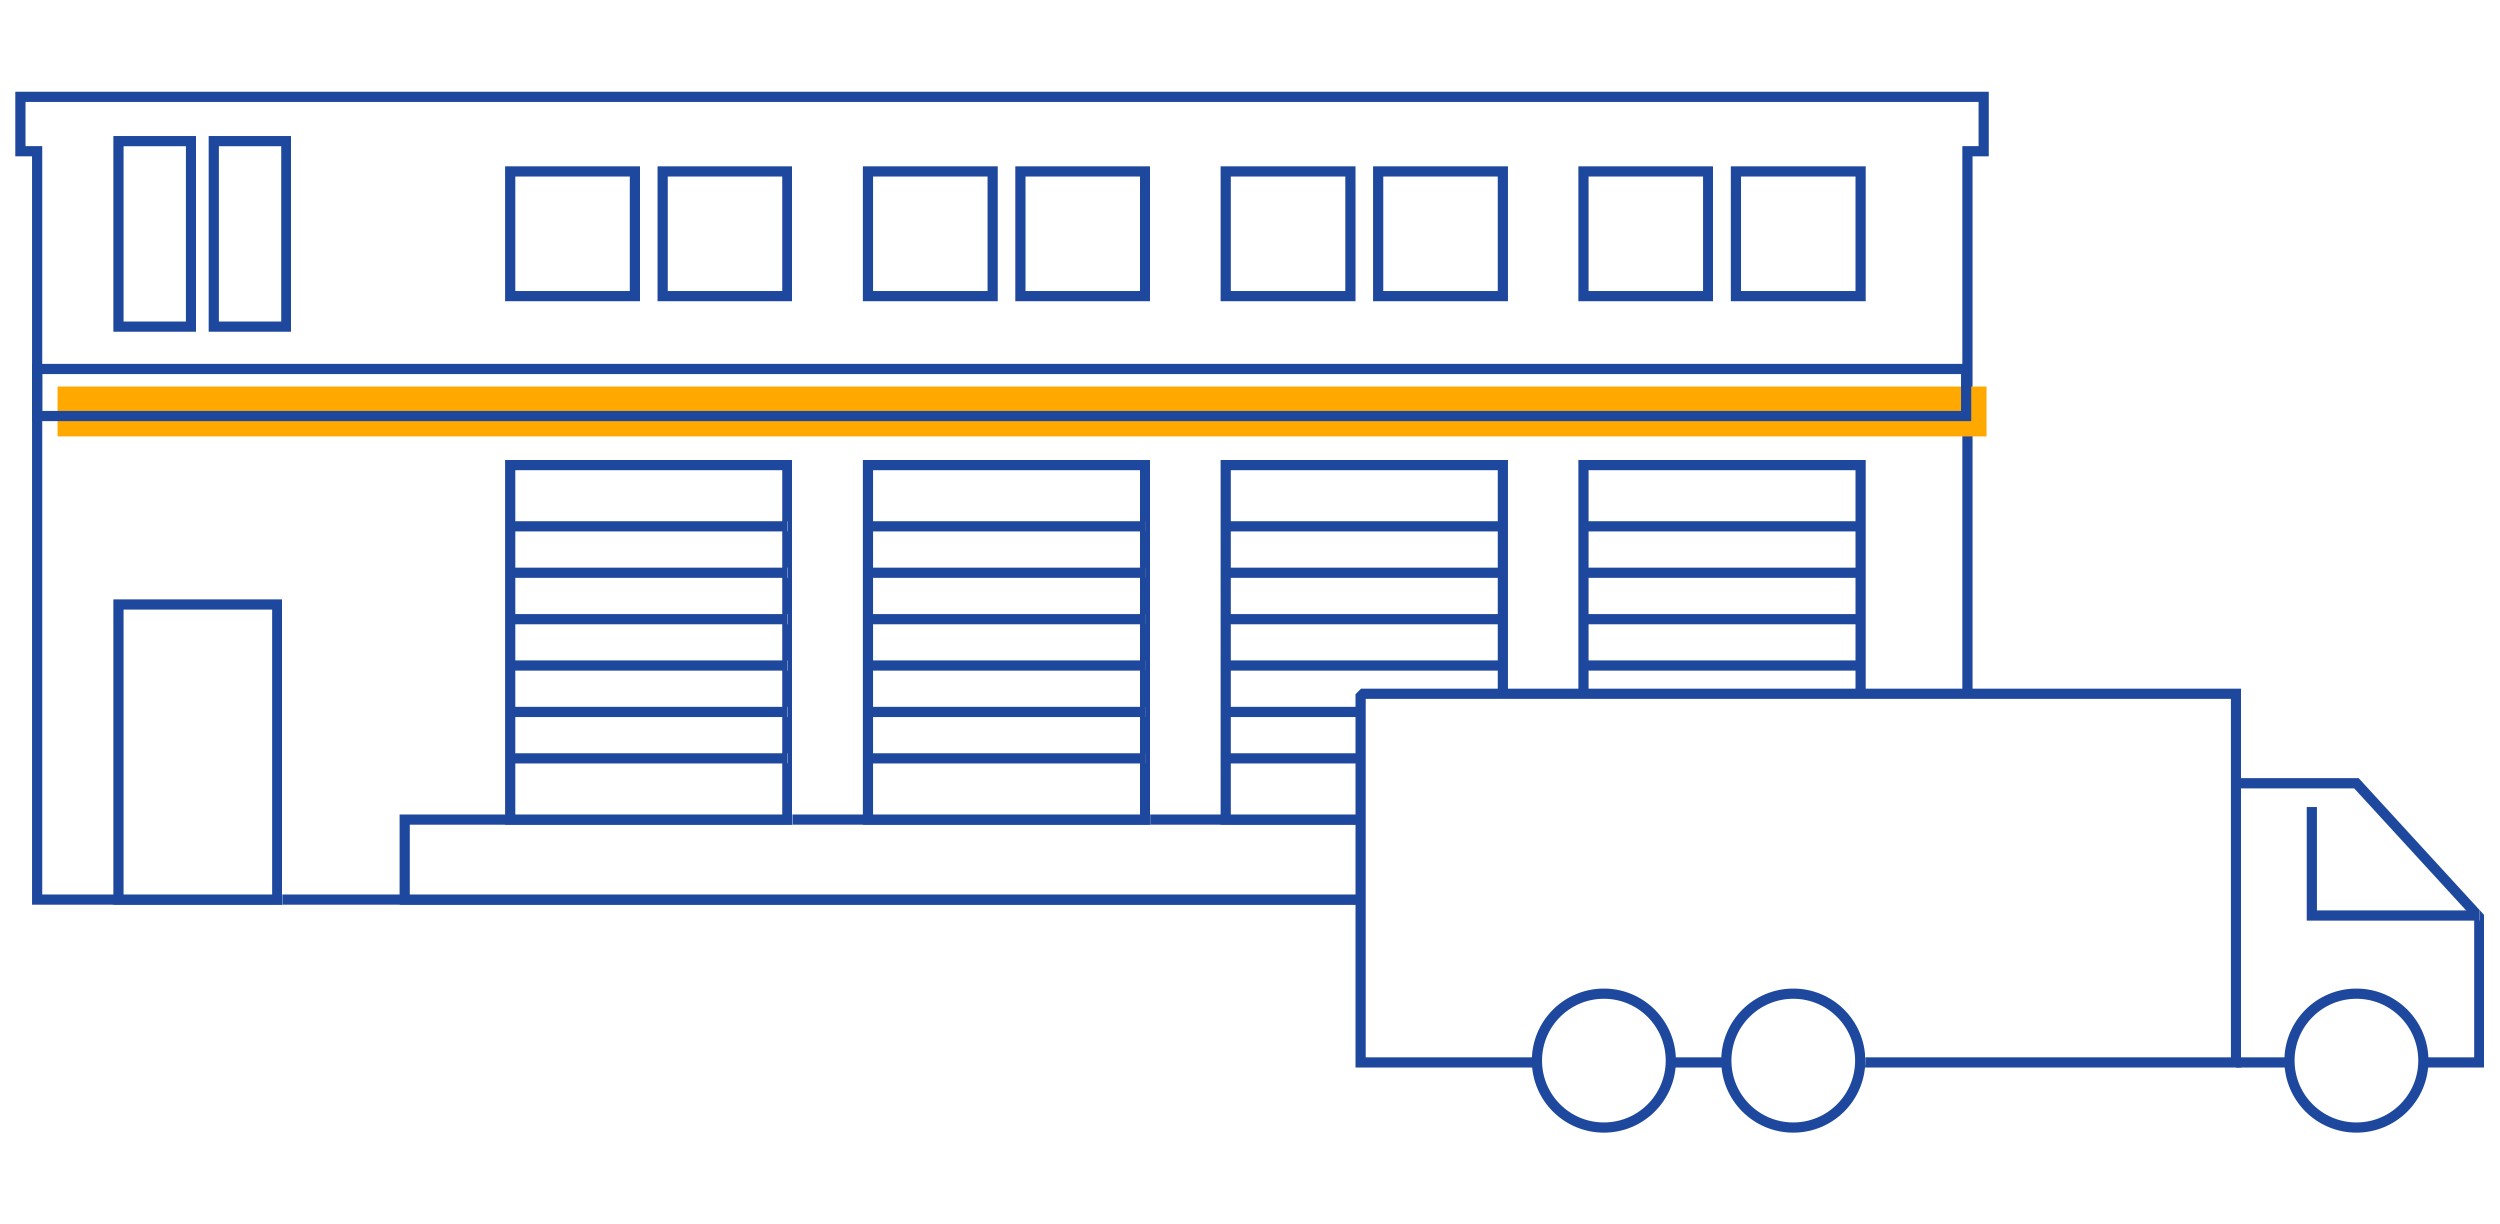
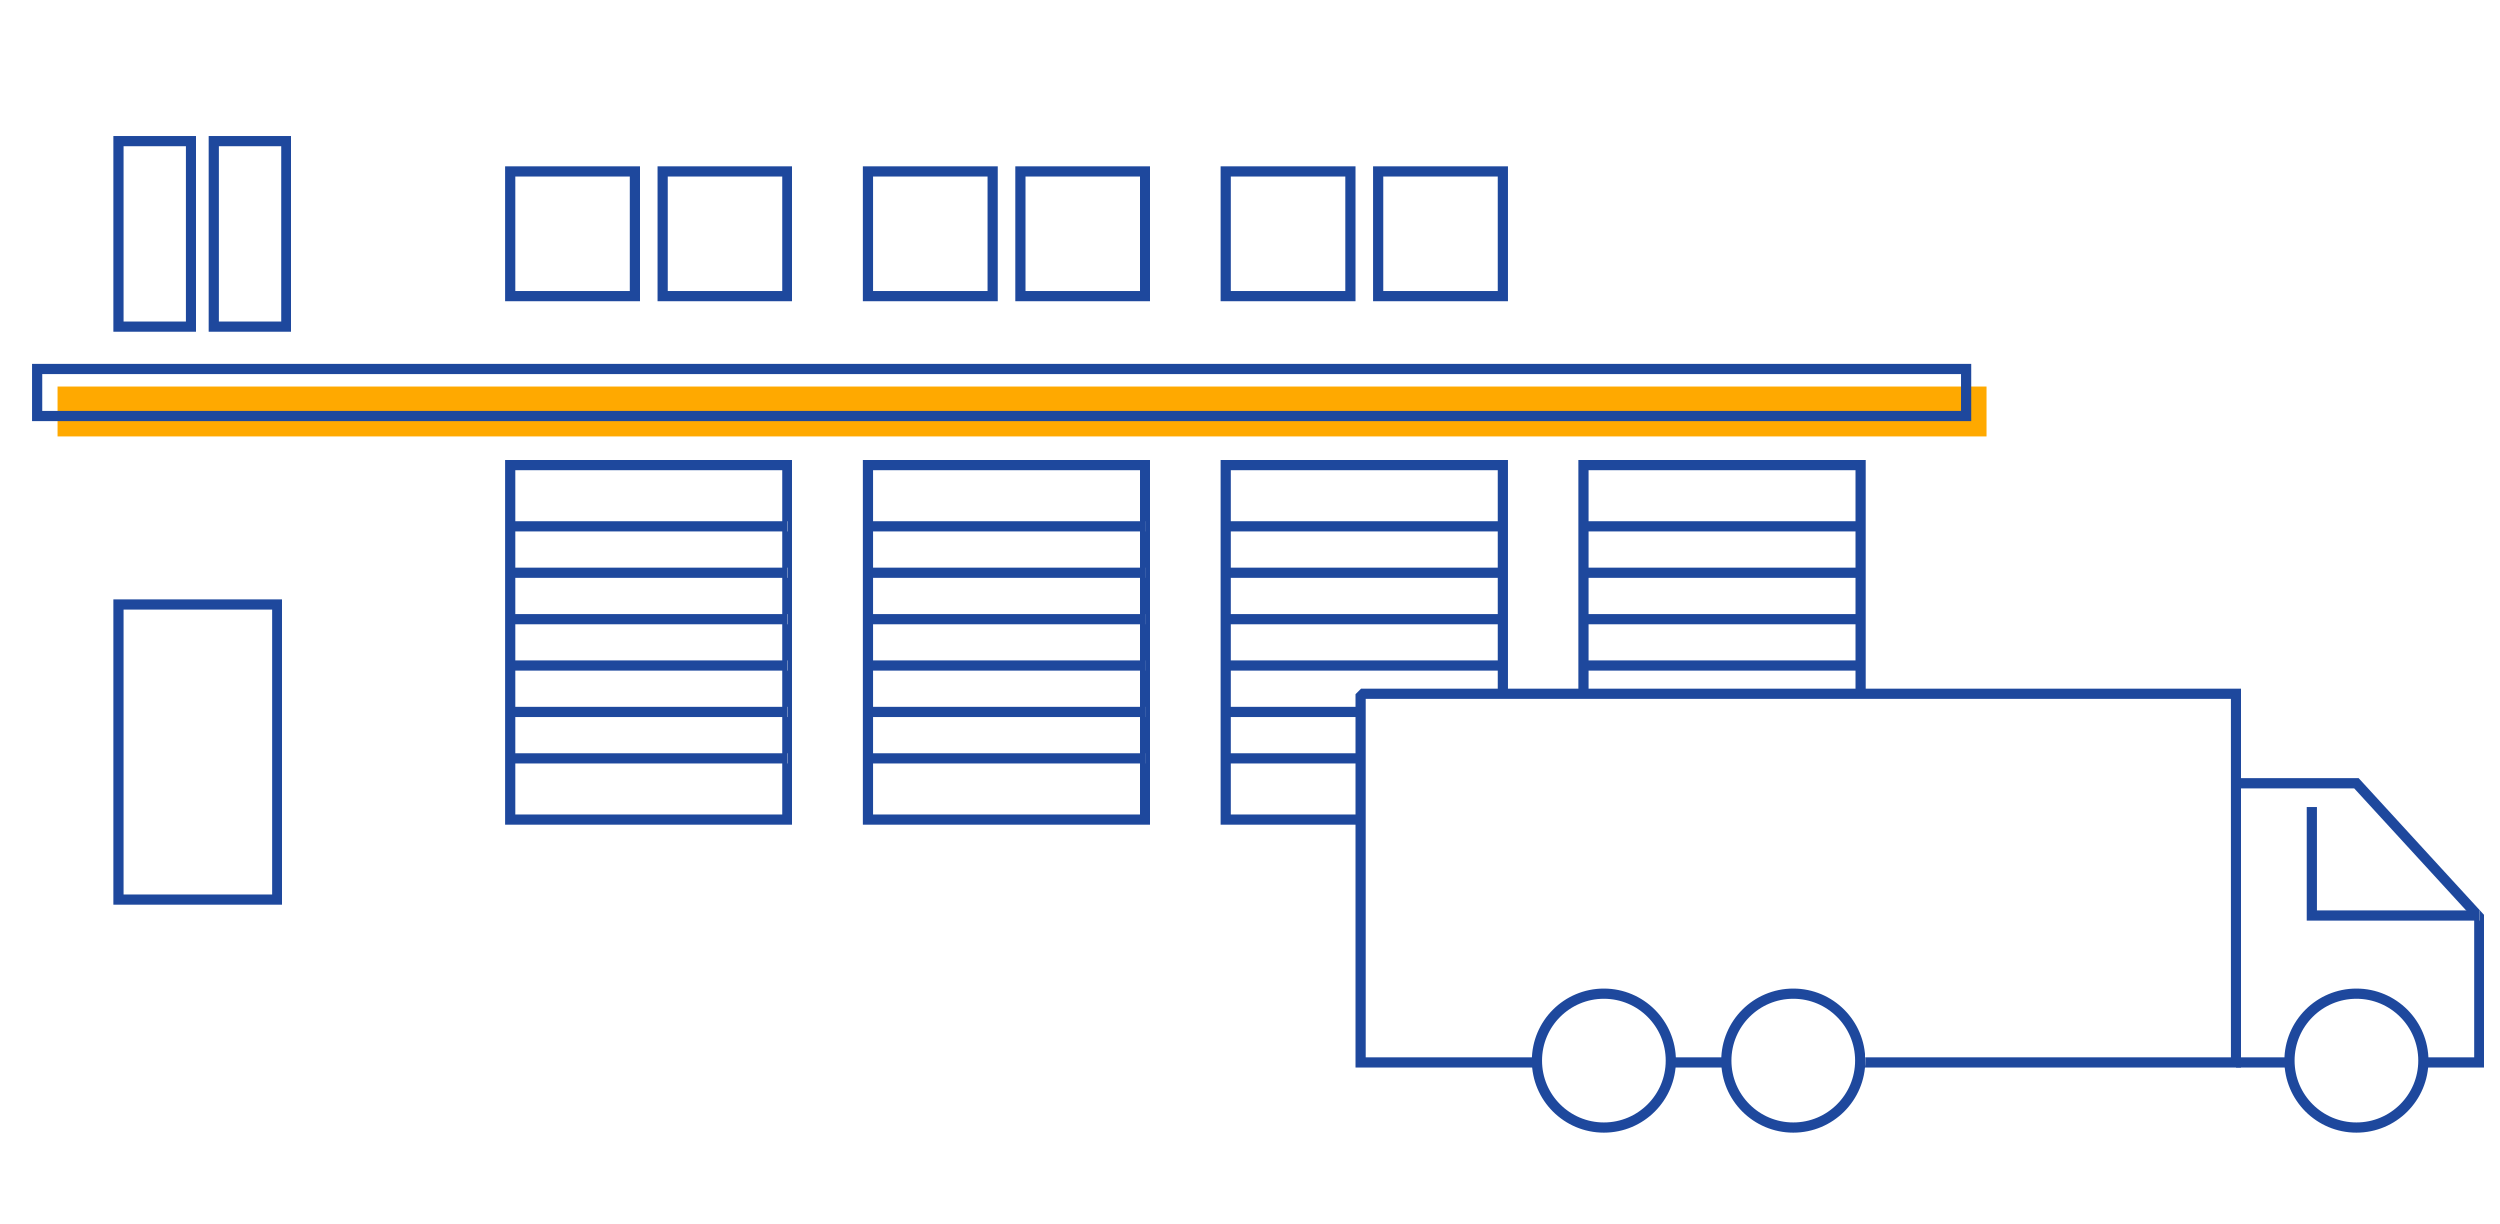
<svg xmlns="http://www.w3.org/2000/svg" xmlns:xlink="http://www.w3.org/1999/xlink" viewBox="0 0 245 120">
  <defs>
    <style>.cls-1,.cls-11,.cls-12,.cls-13,.cls-14,.cls-15,.cls-16,.cls-17,.cls-18,.cls-19,.cls-2,.cls-20,.cls-21,.cls-22,.cls-23,.cls-24,.cls-25,.cls-26,.cls-27,.cls-28,.cls-29,.cls-3,.cls-30,.cls-31,.cls-32,.cls-33,.cls-34,.cls-35,.cls-36,.cls-37,.cls-38,.cls-39,.cls-4,.cls-40,.cls-41,.cls-42,.cls-43,.cls-44,.cls-45,.cls-48,.cls-49,.cls-5,.cls-50,.cls-6,.cls-7,.cls-8{fill:#fff;}.cls-10,.cls-11,.cls-12,.cls-13,.cls-14,.cls-15,.cls-16,.cls-17,.cls-18,.cls-19,.cls-2,.cls-20,.cls-21,.cls-22,.cls-23,.cls-24,.cls-25,.cls-26,.cls-27,.cls-28,.cls-29,.cls-3,.cls-30,.cls-31,.cls-32,.cls-33,.cls-34,.cls-35,.cls-36,.cls-37,.cls-38,.cls-39,.cls-4,.cls-40,.cls-41,.cls-42,.cls-43,.cls-44,.cls-45,.cls-46,.cls-47,.cls-48,.cls-49,.cls-5,.cls-50,.cls-6,.cls-7,.cls-8{stroke-miterlimit:10;}.cls-2{stroke:url(#名称未設定グラデーション_8);}.cls-3{stroke:url(#名称未設定グラデーション_8-2);}.cls-4{stroke:url(#名称未設定グラデーション_8-3);}.cls-5{stroke:url(#名称未設定グラデーション_8-4);}.cls-6{stroke:url(#名称未設定グラデーション_8-5);}.cls-7{stroke:url(#名称未設定グラデーション_8-6);}.cls-8{stroke:url(#名称未設定グラデーション_8-7);}.cls-9{fill:#ffa900;}.cls-10,.cls-46,.cls-47{fill:none;}.cls-10{stroke:#1e489d;}.cls-11{stroke:url(#名称未設定グラデーション_8-8);}.cls-12{stroke:url(#名称未設定グラデーション_8-9);}.cls-13{stroke:url(#名称未設定グラデーション_8-10);}.cls-14{stroke:url(#名称未設定グラデーション_8-11);}.cls-15{stroke:url(#名称未設定グラデーション_8-12);}.cls-16{stroke:url(#名称未設定グラデーション_8-13);}.cls-17{stroke:url(#名称未設定グラデーション_8-14);}.cls-18{stroke:url(#名称未設定グラデーション_8-15);}.cls-19{stroke:url(#名称未設定グラデーション_8-16);}.cls-20{stroke:url(#名称未設定グラデーション_8-17);}.cls-21{stroke:url(#名称未設定グラデーション_8-18);}.cls-22{stroke:url(#名称未設定グラデーション_8-19);}.cls-23{stroke:url(#名称未設定グラデーション_8-20);}.cls-24{stroke:url(#名称未設定グラデーション_8-21);}.cls-25{stroke:url(#名称未設定グラデーション_8-22);}.cls-26{stroke:url(#名称未設定グラデーション_8-23);}.cls-27{stroke:url(#名称未設定グラデーション_8-24);}.cls-28{stroke:url(#名称未設定グラデーション_8-25);}.cls-29{stroke:url(#名称未設定グラデーション_8-26);}.cls-30{stroke:url(#名称未設定グラデーション_8-27);}.cls-31{stroke:url(#名称未設定グラデーション_8-28);}.cls-32{stroke:url(#名称未設定グラデーション_8-29);}.cls-33{stroke:url(#名称未設定グラデーション_8-30);}.cls-34{stroke:url(#名称未設定グラデーション_8-31);}.cls-35{stroke:url(#名称未設定グラデーション_8-32);}.cls-36{stroke:url(#名称未設定グラデーション_8-33);}.cls-37{stroke:url(#名称未設定グラデーション_8-34);}.cls-38{stroke:url(#名称未設定グラデーション_8-35);}.cls-39{stroke:url(#名称未設定グラデーション_8-36);}.cls-40{stroke:url(#名称未設定グラデーション_8-37);}.cls-41{stroke:url(#名称未設定グラデーション_8-38);}.cls-42{stroke:url(#名称未設定グラデーション_8-39);}.cls-43{stroke:url(#名称未設定グラデーション_8-40);}.cls-44{stroke:url(#名称未設定グラデーション_8-41);}.cls-45{stroke:url(#名称未設定グラデーション_8-42);}.cls-46{stroke:url(#名称未設定グラデーション_8-43);}.cls-47{stroke:url(#名称未設定グラデーション_8-44);}.cls-48{stroke:url(#名称未設定グラデーション_8-45);}.cls-49{stroke:url(#名称未設定グラデーション_8-46);}.cls-50{stroke:url(#名称未設定グラデーション_8-47);}</style>
    <linearGradient id="名称未設定グラデーション_8" x1="1.53" y1="48.83" x2="194.9" y2="48.83" gradientUnits="userSpaceOnUse">
      <stop offset="1" stop-color="#1e489d" />
      <stop offset="1" stop-color="#fff" />
    </linearGradient>
    <linearGradient id="名称未設定グラデーション_8-2" x1="11.11" y1="73.7" x2="27.67" y2="73.7" xlink:href="#名称未設定グラデーション_8" />
    <linearGradient id="名称未設定グラデーション_8-3" x1="39.16" y1="84.24" x2="193.18" y2="84.24" xlink:href="#名称未設定グラデーション_8" />
    <linearGradient id="名称未設定グラデーション_8-4" x1="49.5" y1="62.95" x2="77.66" y2="62.95" xlink:href="#名称未設定グラデーション_8" />
    <linearGradient id="名称未設定グラデーション_8-5" x1="84.56" y1="62.95" x2="112.72" y2="62.95" xlink:href="#名称未設定グラデーション_8" />
    <linearGradient id="名称未設定グラデーション_8-6" x1="119.62" y1="62.95" x2="147.78" y2="62.95" xlink:href="#名称未設定グラデーション_8" />
    <linearGradient id="名称未設定グラデーション_8-7" x1="154.68" y1="62.95" x2="182.84" y2="62.95" xlink:href="#名称未設定グラデーション_8" />
    <linearGradient id="名称未設定グラデーション_8-8" x1="49.5" y1="22.9" x2="62.72" y2="22.9" xlink:href="#名称未設定グラデーション_8" />
    <linearGradient id="名称未設定グラデーション_8-9" x1="64.44" y1="22.9" x2="77.66" y2="22.9" xlink:href="#名称未設定グラデーション_8" />
    <linearGradient id="名称未設定グラデーション_8-10" x1="84.56" y1="22.9" x2="97.78" y2="22.9" xlink:href="#名称未設定グラデーション_8" />
    <linearGradient id="名称未設定グラデーション_8-11" x1="99.5" y1="22.9" x2="112.72" y2="22.9" xlink:href="#名称未設定グラデーション_8" />
    <linearGradient id="名称未設定グラデーション_8-12" x1="119.62" y1="22.9" x2="132.84" y2="22.9" xlink:href="#名称未設定グラデーション_8" />
    <linearGradient id="名称未設定グラデーション_8-13" x1="134.56" y1="22.9" x2="147.78" y2="22.9" xlink:href="#名称未設定グラデーション_8" />
    <linearGradient id="名称未設定グラデーション_8-14" x1="154.68" y1="22.9" x2="167.9" y2="22.9" xlink:href="#名称未設定グラデーション_8" />
    <linearGradient id="名称未設定グラデーション_8-15" x1="169.62" y1="22.9" x2="182.84" y2="22.9" xlink:href="#名称未設定グラデーション_8" />
    <linearGradient id="名称未設定グラデーション_8-16" x1="11.11" y1="22.92" x2="19.22" y2="22.92" xlink:href="#名称未設定グラデーション_8" />
    <linearGradient id="名称未設定グラデーション_8-17" x1="20.45" y1="22.92" x2="28.56" y2="22.92" xlink:href="#名称未設定グラデーション_8" />
    <linearGradient id="名称未設定グラデーション_8-18" x1="50" y1="51.58" x2="77.16" y2="51.58" xlink:href="#名称未設定グラデーション_8" />
    <linearGradient id="名称未設定グラデーション_8-19" x1="50" y1="56.13" x2="77.16" y2="56.13" xlink:href="#名称未設定グラデーション_8" />
    <linearGradient id="名称未設定グラデーション_8-20" x1="50" y1="60.68" x2="77.16" y2="60.68" xlink:href="#名称未設定グラデーション_8" />
    <linearGradient id="名称未設定グラデーション_8-21" x1="50" y1="65.22" x2="77.16" y2="65.22" xlink:href="#名称未設定グラデーション_8" />
    <linearGradient id="名称未設定グラデーション_8-22" x1="50" y1="69.77" x2="77.16" y2="69.77" xlink:href="#名称未設定グラデーション_8" />
    <linearGradient id="名称未設定グラデーション_8-23" x1="50" y1="74.32" x2="77.16" y2="74.32" xlink:href="#名称未設定グラデーション_8" />
    <linearGradient id="名称未設定グラデーション_8-24" x1="85.06" y1="51.58" x2="112.22" y2="51.58" xlink:href="#名称未設定グラデーション_8" />
    <linearGradient id="名称未設定グラデーション_8-25" x1="85.06" y1="56.13" x2="112.22" y2="56.13" xlink:href="#名称未設定グラデーション_8" />
    <linearGradient id="名称未設定グラデーション_8-26" x1="85.06" y1="60.68" x2="112.22" y2="60.68" xlink:href="#名称未設定グラデーション_8" />
    <linearGradient id="名称未設定グラデーション_8-27" x1="85.06" y1="65.22" x2="112.22" y2="65.22" xlink:href="#名称未設定グラデーション_8" />
    <linearGradient id="名称未設定グラデーション_8-28" x1="85.06" y1="69.77" x2="112.22" y2="69.77" xlink:href="#名称未設定グラデーション_8" />
    <linearGradient id="名称未設定グラデーション_8-29" x1="85.06" y1="74.32" x2="112.22" y2="74.32" xlink:href="#名称未設定グラデーション_8" />
    <linearGradient id="名称未設定グラデーション_8-30" x1="120.12" y1="51.58" x2="147.28" y2="51.58" xlink:href="#名称未設定グラデーション_8" />
    <linearGradient id="名称未設定グラデーション_8-31" x1="120.12" y1="56.13" x2="147.28" y2="56.13" xlink:href="#名称未設定グラデーション_8" />
    <linearGradient id="名称未設定グラデーション_8-32" x1="120.12" y1="60.68" x2="147.28" y2="60.68" xlink:href="#名称未設定グラデーション_8" />
    <linearGradient id="名称未設定グラデーション_8-33" x1="120.12" y1="65.22" x2="147.28" y2="65.22" xlink:href="#名称未設定グラデーション_8" />
    <linearGradient id="名称未設定グラデーション_8-34" x1="120.12" y1="69.77" x2="147.28" y2="69.77" xlink:href="#名称未設定グラデーション_8" />
    <linearGradient id="名称未設定グラデーション_8-35" x1="120.12" y1="74.32" x2="147.28" y2="74.32" xlink:href="#名称未設定グラデーション_8" />
    <linearGradient id="名称未設定グラデーション_8-36" x1="155.18" y1="51.58" x2="182.34" y2="51.58" xlink:href="#名称未設定グラデーション_8" />
    <linearGradient id="名称未設定グラデーション_8-37" x1="155.18" y1="56.13" x2="182.34" y2="56.13" xlink:href="#名称未設定グラデーション_8" />
    <linearGradient id="名称未設定グラデーション_8-38" x1="155.18" y1="60.68" x2="182.34" y2="60.68" xlink:href="#名称未設定グラデーション_8" />
    <linearGradient id="名称未設定グラデーション_8-39" x1="155.18" y1="65.22" x2="182.34" y2="65.22" xlink:href="#名称未設定グラデーション_8" />
    <linearGradient id="名称未設定グラデーション_8-40" x1="155.18" y1="69.77" x2="182.34" y2="69.77" xlink:href="#名称未設定グラデーション_8" />
    <linearGradient id="名称未設定グラデーション_8-41" x1="155.18" y1="74.32" x2="182.34" y2="74.32" xlink:href="#名称未設定グラデーション_8" />
    <linearGradient id="名称未設定グラデーション_8-42" x1="132.84" y1="86.05" x2="219.63" y2="86.05" xlink:href="#名称未設定グラデーション_8" />
    <linearGradient id="名称未設定グラデーション_8-43" x1="219.13" y1="90.44" x2="243.47" y2="90.44" xlink:href="#名称未設定グラデーション_8" />
    <linearGradient id="名称未設定グラデーション_8-44" x1="226.05" y1="84.65" x2="242.97" y2="84.65" xlink:href="#名称未設定グラデーション_8" />
    <linearGradient id="名称未設定グラデーション_8-45" x1="168.68" y1="103.94" x2="182.81" y2="103.94" xlink:href="#名称未設定グラデーション_8" />
    <linearGradient id="名称未設定グラデーション_8-46" x1="150.11" y1="103.94" x2="164.24" y2="103.94" xlink:href="#名称未設定グラデーション_8" />
    <linearGradient id="名称未設定グラデーション_8-47" x1="223.87" y1="103.94" x2="238" y2="103.94" xlink:href="#名称未設定グラデーション_8" />
  </defs>
  <g id="レイヤー_2" data-name="レイヤー 2">
    <g id="文字">
      <rect class="cls-1" width="245" height="120" />
-       <path class="cls-2" d="M2,9.49v5.33H3.64V88.16H192.81V14.82h1.59V9.49Z" />
      <rect class="cls-3" x="11.61" y="59.24" width="15.56" height="28.92" />
-       <rect class="cls-4" x="39.66" y="80.32" width="153.02" height="7.84" />
      <rect class="cls-5" x="50" y="45.58" width="27.16" height="34.74" />
      <rect class="cls-6" x="85.06" y="45.58" width="27.16" height="34.74" />
      <rect class="cls-7" x="120.12" y="45.58" width="27.16" height="34.74" />
      <rect class="cls-8" x="155.18" y="45.58" width="27.16" height="34.74" />
      <rect class="cls-9" x="5.64" y="37.88" width="189.04" height="4.89" />
      <rect class="cls-10" x="3.64" y="36.16" width="189.04" height="4.61" />
      <rect class="cls-11" x="50" y="16.8" width="12.22" height="12.22" />
      <rect class="cls-12" x="64.94" y="16.8" width="12.22" height="12.22" />
      <rect class="cls-13" x="85.06" y="16.8" width="12.22" height="12.22" />
      <rect class="cls-14" x="100" y="16.8" width="12.22" height="12.22" />
      <rect class="cls-15" x="120.12" y="16.8" width="12.22" height="12.22" />
      <rect class="cls-16" x="135.06" y="16.8" width="12.22" height="12.22" />
-       <rect class="cls-17" x="155.18" y="16.8" width="12.22" height="12.22" />
-       <rect class="cls-18" x="170.12" y="16.8" width="12.22" height="12.22" />
      <rect class="cls-19" x="11.61" y="13.83" width="7.11" height="18.18" />
      <rect class="cls-20" x="20.95" y="13.83" width="7.11" height="18.18" />
      <line class="cls-21" x1="50" y1="51.58" x2="77.16" y2="51.58" />
      <line class="cls-22" x1="50" y1="56.13" x2="77.16" y2="56.13" />
      <line class="cls-23" x1="50" y1="60.68" x2="77.16" y2="60.68" />
      <line class="cls-24" x1="50" y1="65.22" x2="77.16" y2="65.22" />
      <line class="cls-25" x1="50" y1="69.77" x2="77.16" y2="69.77" />
      <line class="cls-26" x1="50" y1="74.32" x2="77.16" y2="74.32" />
      <line class="cls-27" x1="85.06" y1="51.58" x2="112.22" y2="51.58" />
      <line class="cls-28" x1="85.06" y1="56.13" x2="112.22" y2="56.13" />
      <line class="cls-29" x1="85.06" y1="60.68" x2="112.22" y2="60.68" />
      <line class="cls-30" x1="85.06" y1="65.22" x2="112.22" y2="65.22" />
      <line class="cls-31" x1="85.06" y1="69.77" x2="112.22" y2="69.77" />
      <line class="cls-32" x1="85.06" y1="74.32" x2="112.22" y2="74.32" />
      <line class="cls-33" x1="120.12" y1="51.58" x2="147.28" y2="51.58" />
      <line class="cls-34" x1="120.12" y1="56.13" x2="147.28" y2="56.13" />
      <line class="cls-35" x1="120.12" y1="60.68" x2="147.28" y2="60.68" />
      <line class="cls-36" x1="120.12" y1="65.22" x2="147.28" y2="65.22" />
      <line class="cls-37" x1="120.12" y1="69.77" x2="147.28" y2="69.77" />
      <line class="cls-38" x1="120.12" y1="74.32" x2="147.28" y2="74.32" />
      <line class="cls-39" x1="155.18" y1="51.58" x2="182.34" y2="51.58" />
      <line class="cls-40" x1="155.18" y1="56.13" x2="182.34" y2="56.13" />
      <line class="cls-41" x1="155.18" y1="60.68" x2="182.34" y2="60.68" />
      <line class="cls-42" x1="155.18" y1="65.22" x2="182.34" y2="65.22" />
      <line class="cls-43" x1="155.18" y1="69.77" x2="182.34" y2="69.77" />
      <line class="cls-44" x1="155.18" y1="74.32" x2="182.34" y2="74.32" />
      <polygon class="cls-45" points="133.59 67.99 219.13 67.99 219.13 104.12 133.34 104.12 133.34 68.24 133.59 67.99" />
      <polyline class="cls-46" points="219.13 76.76 230.93 76.76 242.97 89.89 242.97 104.12 219.13 104.12" />
      <polyline class="cls-47" points="226.56 79.09 226.56 89.72 242.97 89.72" />
      <circle class="cls-48" cx="175.74" cy="103.94" r="6.56" />
      <circle class="cls-49" cx="157.18" cy="103.94" r="6.56" />
      <circle class="cls-50" cx="230.93" cy="103.94" r="6.56" />
    </g>
  </g>
</svg>